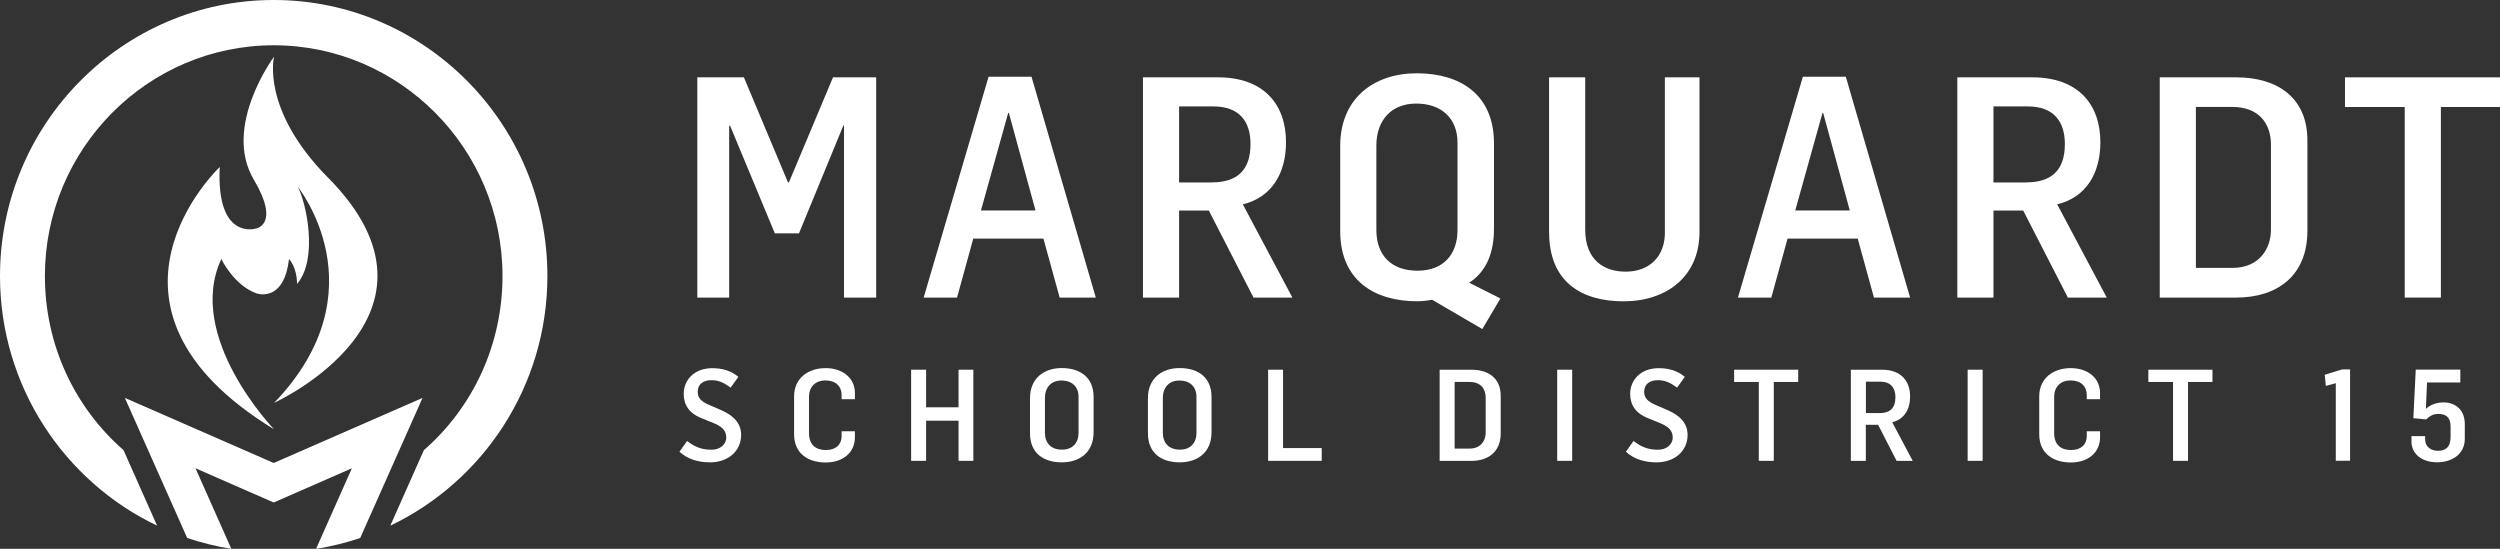
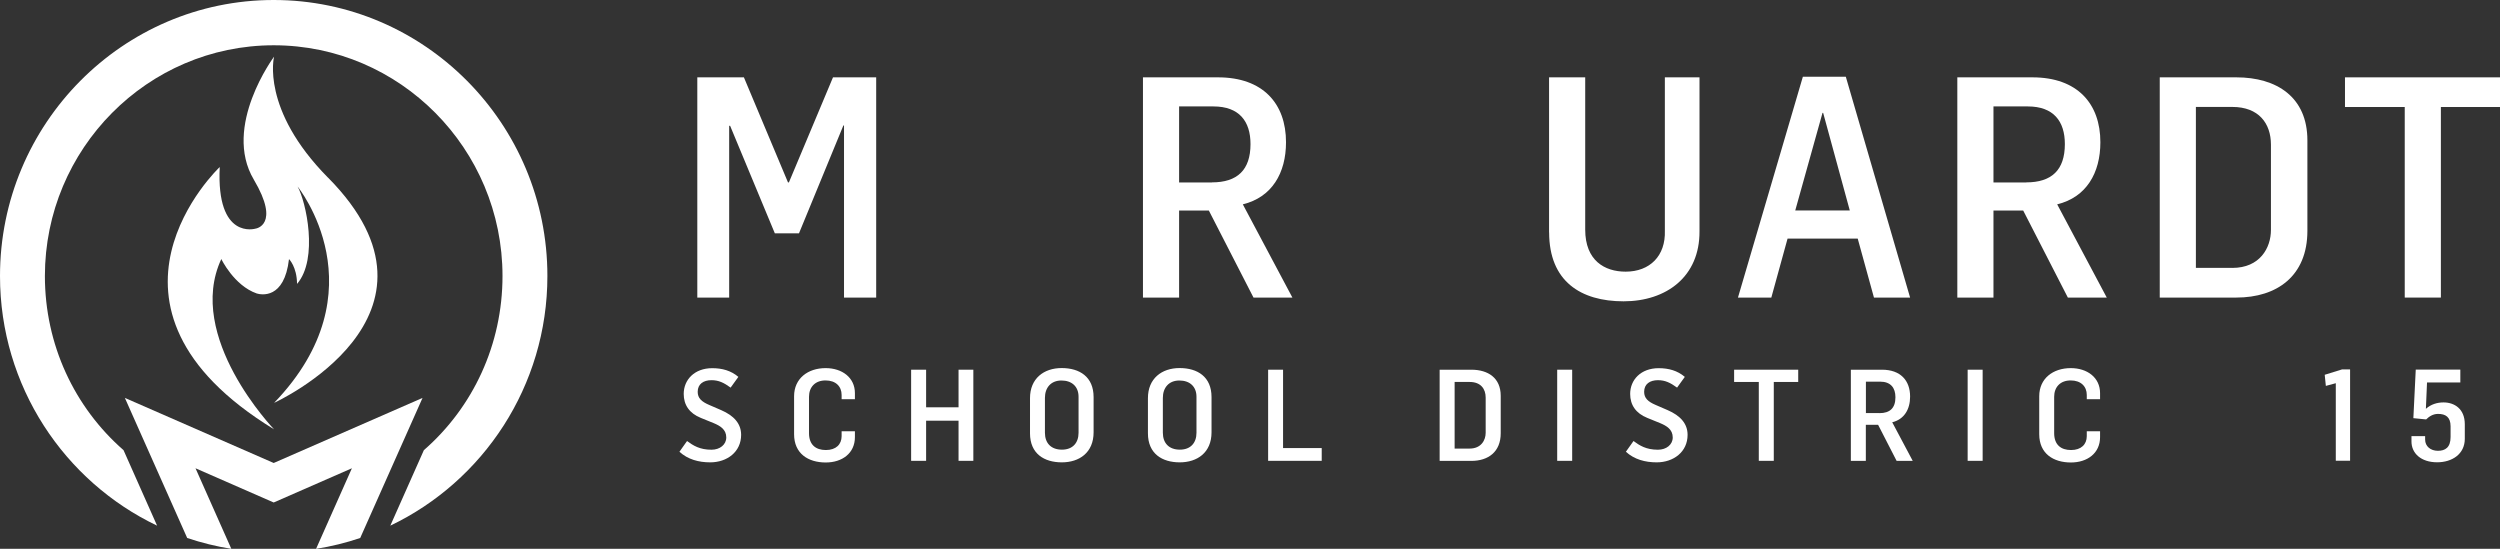
<svg xmlns="http://www.w3.org/2000/svg" width="287" height="63" viewBox="0 0 287 63" fill="none">
  <rect x="0" y="0" width="287" height="63" fill="#333333" stroke="none" />
  <g clip-path="url(#clip0_5380_3164)">
    <path d="M80.058 8.879H85.4L90.46 20.937H90.568L95.628 8.879H100.586V34.161H96.893V14.405H96.82L91.725 26.783H88.949L83.817 14.441H83.709V34.161H80.051V8.879H80.058Z" fill="white" />
-     <path d="M113.496 8.806H118.418L125.798 34.161H121.649L119.785 27.389H111.732L109.868 34.161H106.037L113.489 8.806H113.496ZM118.874 24.159L115.816 12.954H115.744L112.614 24.159H118.874Z" fill="white" />
    <path d="M131.212 8.879H139.828C144.996 8.879 147.634 11.897 147.634 16.33C147.634 19.872 146.015 22.643 142.676 23.459L148.371 34.168H143.905L138.773 24.166H135.361V34.168H131.212V8.879ZM139.127 20.937C142.047 20.937 143.558 19.515 143.558 16.541C143.558 13.917 142.256 12.218 139.3 12.218H135.361V20.944H139.127V20.937Z" fill="white" />
-     <path d="M164.403 34.409C163.839 34.518 163.276 34.584 162.683 34.584C157.797 34.584 153.857 32.207 153.857 26.535V16.745C153.857 11.321 157.688 8.413 162.647 8.413C167.605 8.413 171.509 10.826 171.509 16.461V26.251C171.509 29.196 170.525 31.252 168.661 32.455L172.246 34.263L170.171 37.777L164.403 34.409ZM167.323 26.397V16.395C167.323 13.559 165.459 11.89 162.575 11.89C159.691 11.89 158.006 13.844 158.006 16.716V26.397C158.006 29.269 159.691 31.077 162.719 31.077C165.748 31.077 167.323 29.16 167.323 26.397Z" fill="white" />
    <path d="M177.833 26.681V8.879H181.982V26.361C181.982 29.904 184.201 31.186 186.623 31.186C189.399 31.186 191.227 29.379 191.126 26.47V8.879H195.102V26.543C195.138 31.755 191.307 34.591 186.384 34.591C181.462 34.591 177.841 32.287 177.841 26.681H177.833Z" fill="white" />
    <path d="M206.977 8.806H211.899L219.279 34.161H215.13L213.265 27.389H205.213L203.348 34.161H199.518L206.97 8.806H206.977ZM212.355 24.159L209.297 12.954H209.225L206.095 24.159H212.355Z" fill="white" />
    <path d="M224.701 8.879H233.317C238.485 8.879 241.123 11.897 241.123 16.33C241.123 19.872 239.504 22.643 236.165 23.459L241.86 34.168H237.393L232.261 24.166H228.85V34.168H224.701V8.879ZM232.615 20.937C235.536 20.937 237.046 19.515 237.046 16.541C237.046 13.917 235.745 12.218 232.789 12.218H228.85V20.944H232.615V20.937Z" fill="white" />
    <path d="M247.939 8.879H256.728C261.369 8.879 264.889 11.146 264.889 16.111V26.499C264.889 31.675 261.405 34.161 256.728 34.161H247.939V8.879ZM256.273 30.756C259.439 30.756 260.704 28.453 260.704 26.397V16.607C260.704 14.157 259.294 12.276 256.273 12.276H252.088V30.749H256.273V30.756Z" fill="white" />
    <path d="M276.064 12.284H269.204V8.879H287V12.284H280.213V34.161H276.064V12.284Z" fill="white" />
    <path d="M77.999 51.861L78.873 50.629C79.589 51.154 80.326 51.628 81.678 51.628C82.653 51.628 83.376 51.037 83.376 50.221C83.376 49.309 82.69 48.887 81.909 48.566L80.456 47.975C79.148 47.45 78.49 46.495 78.49 45.22C78.49 43.609 79.712 42.267 81.764 42.267C82.899 42.267 83.918 42.544 84.764 43.266L83.875 44.498C83.102 43.937 82.509 43.645 81.678 43.645C80.76 43.645 80.095 44.083 80.095 44.979C80.095 45.701 80.528 46.109 81.417 46.488L82.784 47.079C84.251 47.713 85.082 48.632 85.082 49.922C85.082 51.876 83.47 53.078 81.533 53.078C80.21 53.078 78.96 52.743 77.999 51.861Z" fill="white" />
    <path d="M91.161 49.834V45.489C91.161 43.448 92.744 42.26 94.782 42.26C96.676 42.26 98.144 43.346 98.144 45.132V45.825H96.618V45.344C96.618 44.359 95.946 43.674 94.768 43.674C93.59 43.674 92.874 44.425 92.874 45.555V49.725C92.874 51.059 93.648 51.664 94.811 51.664C95.975 51.664 96.618 51.015 96.618 50.068V49.506H98.144V50.184C98.144 52.036 96.676 53.093 94.797 53.093C92.787 53.093 91.161 52.08 91.161 49.849V49.834Z" fill="white" />
    <path d="M104.598 42.442H106.318V46.758H110.041V42.442H111.74V52.903H110.041V48.296H106.318V52.903H104.598V42.442Z" fill="white" />
    <path d="M118.245 49.747V45.701C118.245 43.456 119.828 42.253 121.88 42.253C123.933 42.253 125.545 43.251 125.545 45.584V49.63C125.545 51.963 123.904 53.078 121.895 53.078C119.885 53.078 118.245 52.094 118.245 49.747ZM123.818 49.688V45.548C123.818 44.374 123.044 43.682 121.851 43.682C120.659 43.682 119.958 44.491 119.958 45.679V49.681C119.958 50.87 120.659 51.62 121.909 51.62C123.16 51.62 123.818 50.826 123.818 49.681V49.688Z" fill="white" />
    <path d="M131.783 49.747V45.701C131.783 43.456 133.366 42.253 135.419 42.253C137.472 42.253 139.084 43.251 139.084 45.584V49.63C139.084 51.963 137.443 53.078 135.433 53.078C133.424 53.078 131.783 52.094 131.783 49.747ZM137.356 49.688V45.548C137.356 44.374 136.583 43.682 135.39 43.682C134.197 43.682 133.496 44.491 133.496 45.679V49.681C133.496 50.87 134.197 51.62 135.448 51.62C136.698 51.62 137.356 50.826 137.356 49.681V49.688Z" fill="white" />
    <path d="M145.574 42.442H147.295V51.438H151.733V52.903H145.581V42.442H145.574Z" fill="white" />
    <path d="M165.271 42.442H168.907C170.829 42.442 172.282 43.383 172.282 45.438V49.739C172.282 51.883 170.844 52.911 168.907 52.911H165.271V42.45V42.442ZM168.719 51.496C170.027 51.496 170.555 50.541 170.555 49.688V45.643C170.555 44.629 169.977 43.849 168.719 43.849H166.991V51.496H168.719Z" fill="white" />
    <path d="M178.766 42.442H180.486V52.903H178.766V42.442Z" fill="white" />
    <path d="M186.652 51.861L187.526 50.629C188.242 51.154 188.979 51.628 190.331 51.628C191.307 51.628 192.03 51.037 192.03 50.221C192.03 49.309 191.343 48.887 190.562 48.566L189.109 47.975C187.801 47.45 187.143 46.495 187.143 45.22C187.143 43.609 188.365 42.267 190.418 42.267C191.553 42.267 192.572 42.544 193.417 43.266L192.528 44.498C191.755 43.937 191.162 43.645 190.331 43.645C189.413 43.645 188.748 44.083 188.748 44.979C188.748 45.701 189.182 46.109 190.071 46.488L191.437 47.079C192.904 47.713 193.735 48.632 193.735 49.922C193.735 51.876 192.124 53.078 190.186 53.078C188.864 53.078 187.613 52.743 186.652 51.861Z" fill="white" />
    <path d="M201.91 43.849H199.077V42.442H206.435V43.849H203.63V52.903H201.91V43.849Z" fill="white" />
    <path d="M212.485 42.442H216.049C218.188 42.442 219.28 43.689 219.28 45.526C219.28 46.991 218.607 48.136 217.227 48.478L219.583 52.911H217.733L215.608 48.77H214.198V52.911H212.478V42.45L212.485 42.442ZM215.76 47.429C216.967 47.429 217.596 46.845 217.596 45.606C217.596 44.52 217.053 43.813 215.832 43.813H214.206V47.421H215.76V47.429Z" fill="white" />
    <path d="M225.886 42.442H227.607V52.903H225.886V42.442Z" fill="white" />
    <path d="M234.104 49.834V45.489C234.104 43.448 235.687 42.26 237.726 42.26C239.62 42.26 241.087 43.346 241.087 45.132V45.825H239.562V45.344C239.562 44.359 238.89 43.674 237.711 43.674C236.533 43.674 235.818 44.425 235.818 45.555V49.725C235.818 51.059 236.591 51.664 237.755 51.664C238.918 51.664 239.562 51.015 239.562 50.068V49.506H241.087V50.184C241.087 52.036 239.62 53.093 237.74 53.093C235.731 53.093 234.104 52.08 234.104 49.849V49.834Z" fill="white" />
-     <path d="M249.464 43.849H246.631V42.442H253.989V43.849H251.185V52.903H249.464V43.849Z" fill="white" />
    <path d="M268.142 43.995L267.007 44.301L266.877 43.026L268.872 42.406H269.79V52.896H268.149V43.988L268.142 43.995Z" fill="white" />
    <path d="M276.837 50.687V50.068H278.405V50.461C278.405 51.241 279.034 51.752 279.873 51.752C280.711 51.752 281.326 51.373 281.326 50.17V48.938C281.326 47.866 280.747 47.516 279.887 47.516C279.316 47.516 278.868 47.808 278.521 48.15L277.054 48.005L277.328 42.428H282.446V43.907H278.622L278.492 46.933C279.078 46.408 279.8 46.197 280.516 46.197C281.766 46.197 282.959 46.933 282.959 48.704V50.374C282.959 52.123 281.506 53.071 279.786 53.071C277.921 53.071 276.837 52.029 276.837 50.68V50.687Z" fill="white" />
    <path d="M37.658 20.397C29.902 12.553 31.464 6.503 31.464 6.503C31.464 6.503 25.508 14.5 29.136 20.616C32.237 25.85 29.346 26.244 29.346 26.244C29.346 26.244 24.807 27.629 25.226 19.173C25.226 19.173 8.298 35.13 31.464 49.288C31.464 49.288 21.229 38.673 25.407 29.736C25.407 29.736 26.86 32.783 29.483 33.694C29.96 33.833 32.642 34.401 33.177 29.743C33.177 29.743 34.08 30.611 34.102 32.593C36.589 29.707 35.129 23.102 34.16 21.411C34.16 21.411 43.874 33.344 31.471 46.248C31.471 46.248 53.365 36.275 37.666 20.397H37.658Z" fill="white" />
    <path d="M31.421 0C14.095 0 0 14.216 0 31.689C0 44.338 7.387 55.265 18.034 60.346L14.182 51.679C8.529 46.743 5.154 39.541 5.154 31.689C5.154 17.088 16.943 5.198 31.421 5.198C45.899 5.198 57.688 17.08 57.688 31.689C57.688 39.541 54.312 46.751 48.66 51.679L44.807 60.346C55.454 55.265 62.841 44.338 62.841 31.689C62.849 14.216 48.746 0 31.421 0Z" fill="white" />
    <path d="M31.421 53.151L14.334 45.679L21.489 61.761C23.123 62.307 24.814 62.73 26.556 63.007L22.444 53.756L31.421 57.686L40.398 53.756L36.285 63.007C38.027 62.73 39.719 62.315 41.352 61.761L48.508 45.679L31.421 53.151Z" fill="white" />
  </g>
  <defs>
    <clipPath id="clip0_5380_3164">
      <rect width="287" height="63" fill="white" />
    </clipPath>
  </defs>
</svg>